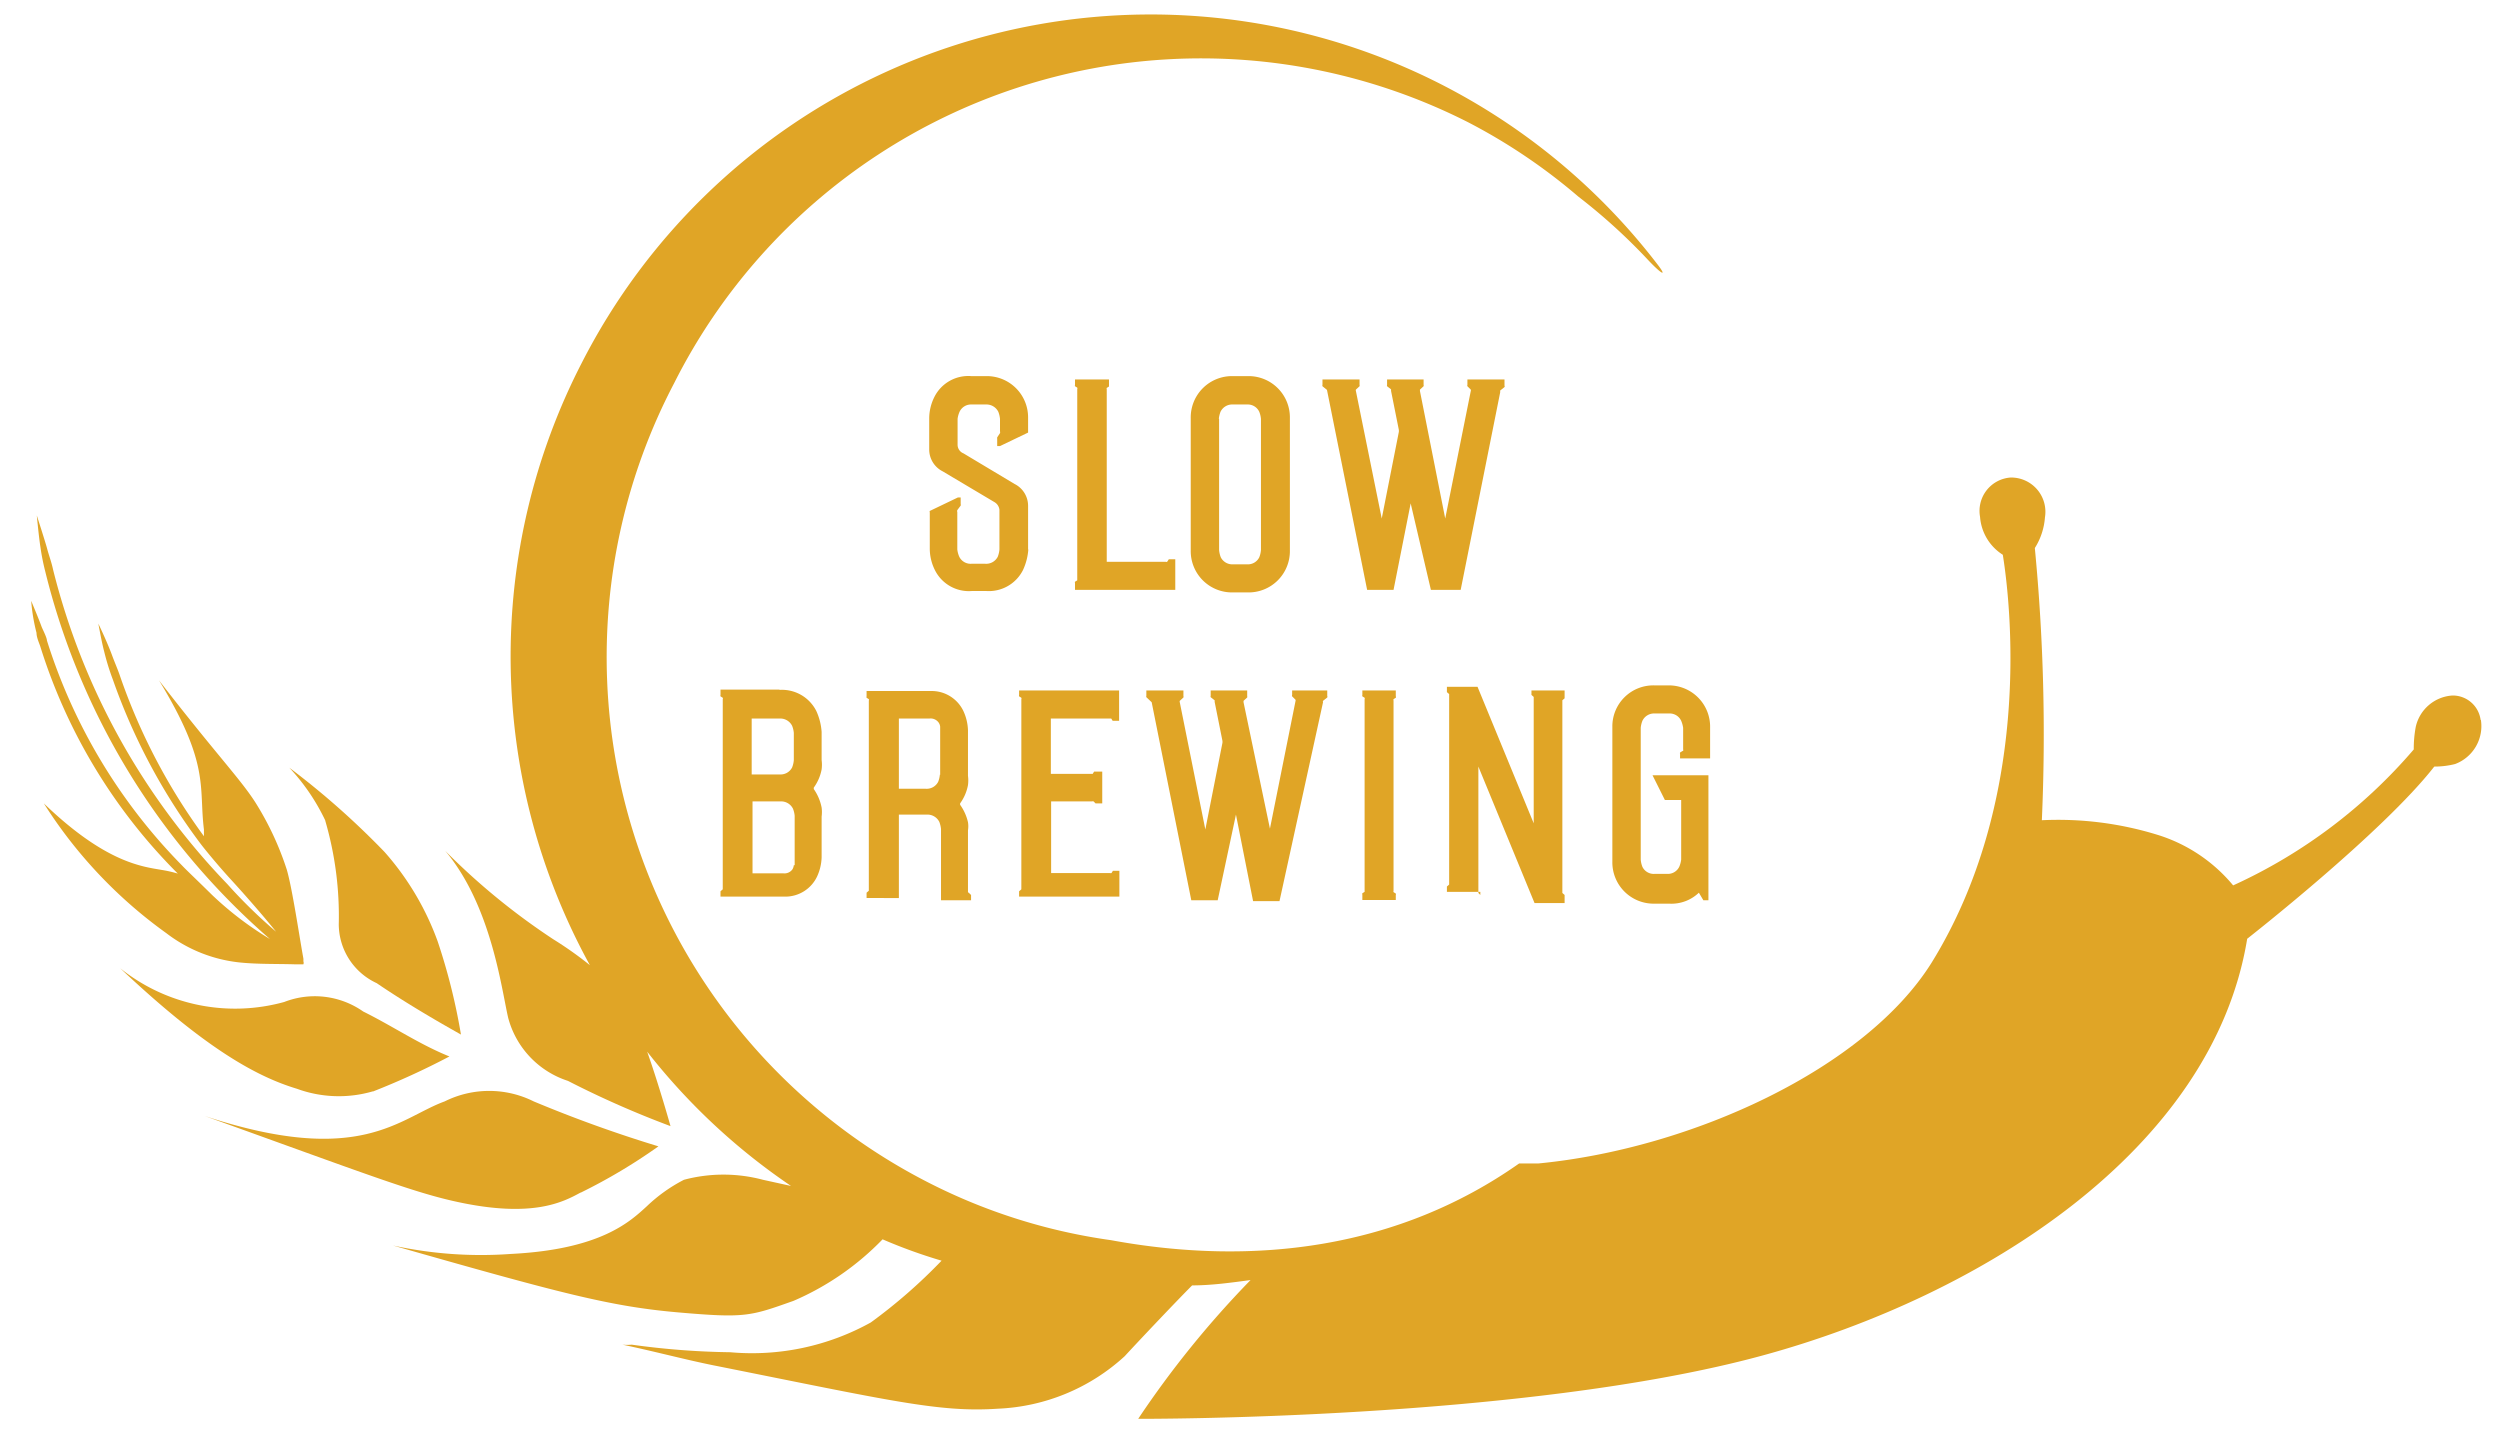
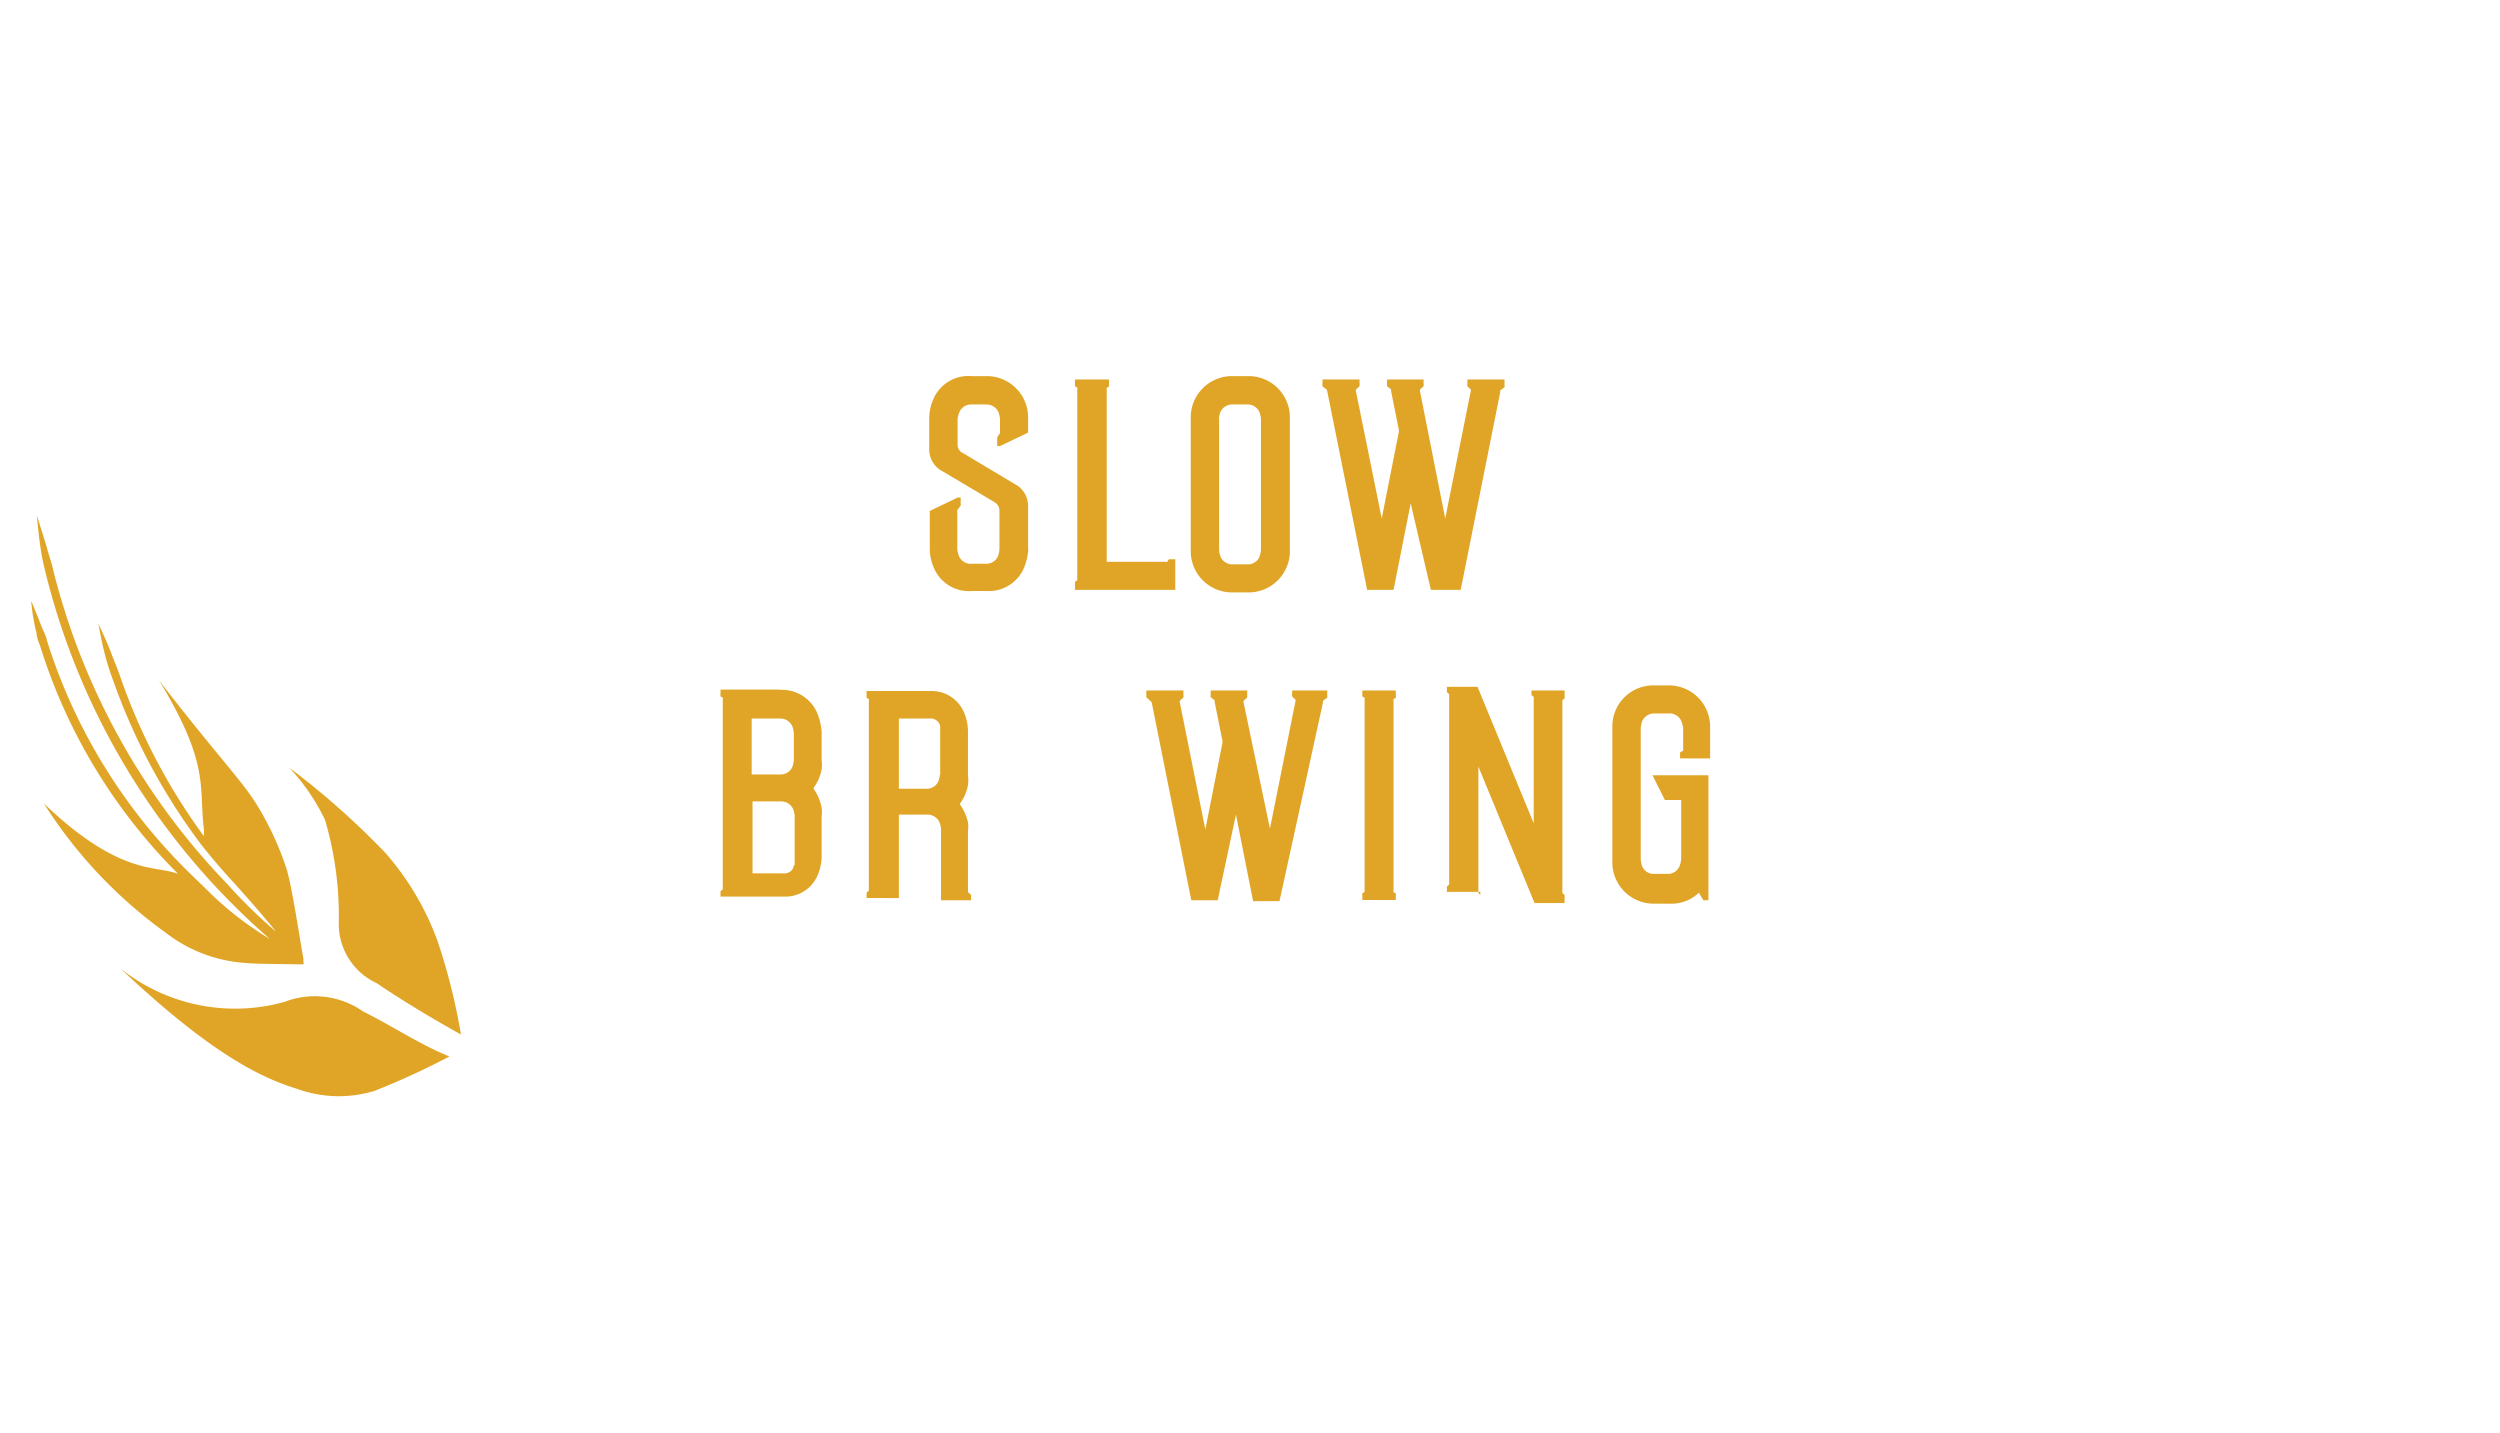
<svg xmlns="http://www.w3.org/2000/svg" id="outline" viewBox="0 0 89 51">
  <defs>
    <style>.cls-1{fill:#e0a526;}</style>
  </defs>
  <title>logo</title>
-   <path class="cls-1" d="M88.31,25.63a1,1,0,0,0-1-.87A1.43,1.43,0,0,0,86,25.88a4.25,4.25,0,0,0-.07.8,18.63,18.63,0,0,1-6.43,4.84,5.67,5.67,0,0,0-2.66-1.79,12,12,0,0,0-4.15-.53,69.17,69.17,0,0,0-.25-9.69,2.36,2.36,0,0,0,.36-1.09A1.22,1.22,0,0,0,71.58,17a1.19,1.19,0,0,0-1.09,1.4,1.75,1.75,0,0,0,.81,1.35c0.32,2,1,8.81-2.54,14.53-2.35,3.75-8.51,6.61-14,7.14H54.08c-4.26,3-9.37,3.68-14.53,2.73A20.51,20.51,0,0,1,32.86,42,21,21,0,0,1,24,13.64,21,21,0,0,1,52.26,4.35,20.58,20.58,0,0,1,56.19,7a20.73,20.73,0,0,1,2.43,2.2c0.5,0.54.76,0.7,0.4,0.23a22.74,22.74,0,0,0-38.31,3.49A22.82,22.82,0,0,0,21,34.36a13.11,13.11,0,0,0-1.3-.92,24,24,0,0,1-3.85-3.15c1.64,1.95,2,4.9,2.24,5.94a3.23,3.23,0,0,0,2.13,2.25,34.09,34.09,0,0,0,3.65,1.61s-0.4-1.43-.83-2.65a22.51,22.51,0,0,0,5.12,4.78l-1-.22a5.47,5.47,0,0,0-2.81,0,5.63,5.63,0,0,0-1.32.94c-0.6.55-1.64,1.54-4.84,1.7a14.68,14.68,0,0,1-4.2-.3c6,1.71,7.74,2.17,10.14,2.38s2.57,0.14,4.12-.41a9.78,9.78,0,0,0,3.17-2.19,18.53,18.53,0,0,0,2.1.76A18.91,18.91,0,0,1,31,47.08a8.71,8.71,0,0,1-5,1.06,27.8,27.8,0,0,1-3.51-.27,1.74,1.74,0,0,1-.33,0c1.23,0.26,2.18.52,3.21,0.73,6.36,1.27,8.07,1.69,10.15,1.55a7.12,7.12,0,0,0,4.52-1.87c0.58-.63,1.88-2,2.4-2.52,0.7,0,1.4-.1,2.08-0.19a34.64,34.64,0,0,0-4,4.94s13.74,0.06,22.21-2.25C70.53,46.14,78.77,40.94,80,33.42c0,0,4.82-3.77,6.66-6.13a3,3,0,0,0,.74-0.09,1.44,1.44,0,0,0,.92-1.57" />
-   <path class="cls-1" d="M20.69,42.45a19.89,19.89,0,0,0,2.75-1.64A46.78,46.78,0,0,1,19,39.21a3.55,3.55,0,0,0-3.17,0c-1.62.59-3,2.35-8.54,0.52,5.76,2.07,7.42,2.72,9,3.06,2.68,0.58,3.76,0,4.37-.33" />
  <path class="cls-1" d="M11.58,29.22a12.13,12.13,0,0,1,.48,3.69A2.32,2.32,0,0,0,13.41,35c0.94,0.64,2,1.27,3,1.83a21.63,21.63,0,0,0-.83-3.32,9.86,9.86,0,0,0-1.89-3.18,28.56,28.56,0,0,0-3.39-3,7.35,7.35,0,0,1,1.28,1.88" />
  <path class="cls-1" d="M13.27,38.86A27,27,0,0,0,16,37.61c-1.07-.43-2-1.07-3.07-1.6a3,3,0,0,0-2.81-.34,6.54,6.54,0,0,1-5.84-1.2c3,2.83,4.83,3.85,6.29,4.29a4.33,4.33,0,0,0,2.71.09" />
  <path class="cls-1" d="M8.5,34.26c0.64,0.07,1.33.05,2,.07H10.8l0,0h0l0,0a0.15,0.15,0,0,0,0-.11h0a0.53,0.53,0,0,0,0-.1c-0.14-.76-0.39-2.47-0.59-3.16A10.65,10.65,0,0,0,9.1,28.58c-0.54-.85-1.4-1.72-3.44-4.36,1.83,3,1.41,3.79,1.6,5.31,0,0.08,0,.16,0,0.24a21.5,21.5,0,0,1-3-5.74c-0.08-.23-0.19-0.48-0.27-0.7s-0.25-.63-0.49-1.13c0.09,0.47.14,0.73,0.21,1a8.59,8.59,0,0,0,.31,1,21.62,21.62,0,0,0,3.13,5.85c0.16,0.21.62,0.77,1.06,1.25s1.07,1.19,1.62,1.87a17.9,17.9,0,0,1-1.74-1.7A24.77,24.77,0,0,1,1.89,20.28C1.83,20,1.74,19.77,1.68,19.54s-0.37-1.19-.37-1.19,0.07,0.75.13,1.13a7.91,7.91,0,0,0,.17.86,25.31,25.31,0,0,0,8,13.09,11.77,11.77,0,0,1-2.06-1.57C6.88,31.2,6.66,31,6.47,30.8a19.91,19.91,0,0,1-4.8-8c0-.1-0.15-0.39-0.19-0.49-0.1-.28-0.37-0.92-0.37-0.92a6.64,6.64,0,0,0,.19,1.14c0,0.15.08,0.33,0.13,0.47a19.73,19.73,0,0,0,4.9,8.1,4.43,4.43,0,0,0-.57-0.13c-0.69-.12-2-0.25-4.2-2.37a16.59,16.59,0,0,0,4.36,4.62A5.18,5.18,0,0,0,8.5,34.26" />
  <path class="cls-1" d="M28.26,27.06a0.9,0.9,0,0,1-.06.26,0.46,0.46,0,0,1-.44.25h-1a0,0,0,0,1,0,0V25.58a0,0,0,0,1,0,0h1a0.47,0.47,0,0,1,.44.26,0.91,0.91,0,0,1,.06.25v1Zm0,3.74a0.36,0.36,0,0,1-.05.15,0.35,0.35,0,0,1-.33.14H26.79a0,0,0,0,1,0,0V28.53a0,0,0,0,1,0,0h1a0.47,0.47,0,0,1,.44.26,0.91,0.91,0,0,1,.06.25V30.8Zm-0.51-6.25h-2.1a0,0,0,0,0,0,0v0.19a0.09,0.09,0,0,0,0,.05l0.08,0.05a0.06,0.06,0,0,1,0,.05v6.77a0,0,0,0,1,0,0l-0.08.07a0.09,0.09,0,0,0,0,0v0.19a0,0,0,0,0,0,0h2.29a1.25,1.25,0,0,0,1.15-.72,1.75,1.75,0,0,0,.16-0.68V29.07a1.22,1.22,0,0,0,0-.32,1.72,1.72,0,0,0-.28-0.66,0,0,0,0,1,0-.05,1.61,1.61,0,0,0,.28-0.65,1.25,1.25,0,0,0,0-.33v-1a2.13,2.13,0,0,0-.19-0.75,1.37,1.37,0,0,0-1.31-.75" />
  <path class="cls-1" d="M59.89,26.74l-0.08.05a0.08,0.08,0,0,0,0,.05V27a0,0,0,0,0,0,0h1.07a0,0,0,0,0,0,0V25.9a1.47,1.47,0,0,0-1.51-1.5H58.91a1.46,1.46,0,0,0-1.51,1.49v4.78a1.47,1.47,0,0,0,1.51,1.5h0.51a1.41,1.41,0,0,0,1.06-.39s0,0,0,0l0.16,0.27s0,0,0,0h0.18a0,0,0,0,0,0,0V27.6a0,0,0,0,0,0,0H58.83s0,0,0,0l0.44,0.88s0,0,0,0h0.58a0,0,0,0,1,0,0v2.12a0.92,0.92,0,0,1-.07.26,0.45,0.45,0,0,1-.43.25H58.91a0.45,0.45,0,0,1-.44-0.25,0.89,0.89,0,0,1-.06-0.26V25.91a0.92,0.92,0,0,1,.06-0.25,0.46,0.46,0,0,1,.44-0.26h0.51a0.45,0.45,0,0,1,.43.26,1,1,0,0,1,.07.25v0.77a0.08,0.08,0,0,1,0,.05" />
  <path class="cls-1" d="M54.52,24.55a0,0,0,0,0,0,0v0.19a0.08,0.08,0,0,0,0,0l0.08,0.07a0.06,0.06,0,0,1,0,0v4.5s0,0,0,0l-2-4.86a0.06,0.06,0,0,0,0,0H51.51a0,0,0,0,0,0,0v0.19a0.08,0.08,0,0,0,0,0l0.08,0.07a0.06,0.06,0,0,1,0,0v6.78a0,0,0,0,1,0,0l-0.08.07a0.08,0.08,0,0,0,0,0v0.19a0,0,0,0,0,0,0H52.7a0,0,0,0,0,0,0V31.86a0.06,0.06,0,0,0,0,0l-0.07-.07a0.08,0.08,0,0,1,0,0v-4.5s0,0,0,0l2,4.86s0,0,0,0h1.07a0,0,0,0,0,0,0V31.86a0.06,0.06,0,0,0,0,0l-0.08-.07a0.08,0.08,0,0,1,0,0V24.93a0.08,0.08,0,0,1,0,0l0.08-.07a0,0,0,0,0,0,0V24.58a0,0,0,0,0,0,0H54.52Z" />
-   <path class="cls-1" d="M36.28,24.55a0,0,0,0,0,0,0v0.19a0.08,0.08,0,0,0,0,.05l0.08,0.05a0.06,0.06,0,0,1,0,.05v6.77a0,0,0,0,1,0,0l-0.08.07a0.08,0.08,0,0,0,0,0v0.19a0,0,0,0,0,0,0h3.57a0,0,0,0,0,0,0V31a0,0,0,0,0,0,0H39.67l-0.05,0-0.05.08a0.06,0.06,0,0,1-.05,0h-2.1a0,0,0,0,1,0,0V28.53a0,0,0,0,1,0,0h1.46a0.06,0.06,0,0,1,.05,0L39,28.6a0,0,0,0,0,.05,0h0.19a0,0,0,0,0,0,0V27.47a0,0,0,0,0,0,0H39l-0.05,0-0.05.08-0.05,0H37.41a0,0,0,0,1,0,0V25.58a0,0,0,0,1,0,0h2.1l0.05,0,0.05,0.08,0.05,0h0.18a0,0,0,0,0,0,0V24.58a0,0,0,0,0,0,0H36.28Z" />
  <path class="cls-1" d="M48.5,24.55a0,0,0,0,0,0,0v0.19a0.08,0.08,0,0,0,0,.05l0.08,0.05a0.06,0.06,0,0,1,0,.05V31.7a0,0,0,0,1,0,.05l-0.08.05a0.08,0.08,0,0,0,0,.05v0.19a0,0,0,0,0,0,0h1.19a0,0,0,0,0,0,0V31.86a0.06,0.06,0,0,0,0-.05l-0.08-.05a0.08,0.08,0,0,1,0-.05V24.94a0.08,0.08,0,0,1,0-.05l0.08-.05a0.05,0.05,0,0,0,0-.05V24.58a0,0,0,0,0,0,0H48.5Z" />
  <path class="cls-1" d="M46,24.55a0,0,0,0,0,0,0v0.19a0.06,0.06,0,0,0,0,.05l0.12,0.12a0.08,0.08,0,0,1,0,.05l-0.91,4.54h0L44.27,25s0,0,0-.05l0.13-.12a0.09,0.09,0,0,0,0-.05V24.58a0,0,0,0,0,0,0h-1.3a0,0,0,0,0,0,0v0.19a0.08,0.08,0,0,0,0,.05l0.14,0.11a0.09,0.09,0,0,1,0,.05l0.28,1.4v0.06l-0.61,3.09h0L42,25a0.08,0.08,0,0,1,0-.05l0.13-.12a0.08,0.08,0,0,0,0-.05V24.58a0,0,0,0,0,0,0H40.81a0,0,0,0,0,0,0v0.19a0.08,0.08,0,0,0,0,.05L41,25a0.09,0.09,0,0,1,0,0l1.41,7.05s0,0,0,0h0.94a0.06,0.06,0,0,0,0,0L44,29s0,0,0,0l0.61,3.08a0,0,0,0,0,0,0h0.94a0.06,0.06,0,0,0,0,0L47.1,25a0.06,0.06,0,0,1,0-.05l0.15-.12a0.05,0.05,0,0,0,0-.05V24.58a0,0,0,0,0,0,0H46Z" />
  <path class="cls-1" d="M33.46,27.57a0.92,0.92,0,0,1-.06.26,0.46,0.46,0,0,1-.44.25H32a0,0,0,0,1,0,0V25.58a0,0,0,0,1,0,0h1.09a0.35,0.35,0,0,1,.33.15,0.31,0.31,0,0,1,.05.14v1.72Zm1,4.19a0,0,0,0,1,0,0v-2.2a0.92,0.92,0,0,0,0-.29,1.73,1.73,0,0,0-.28-0.62,0,0,0,0,1,0-.05,1.6,1.6,0,0,0,.28-0.65,1.25,1.25,0,0,0,0-.33V26a1.75,1.75,0,0,0-.16-0.68,1.25,1.25,0,0,0-1.15-.72H30.85a0,0,0,0,0,0,0v0.19a0.09,0.09,0,0,0,0,.05l0.08,0.05a0.06,0.06,0,0,1,0,.05v6.77a0,0,0,0,1,0,0l-0.08.07a0.08,0.08,0,0,0,0,0v0.19a0,0,0,0,0,0,0H32a0,0,0,0,0,0,0V31.86a0.06,0.06,0,0,0,0,0L32,31.75a0.08,0.08,0,0,1,0,0V29a0,0,0,0,1,0,0h1a0.47,0.47,0,0,1,.44.26,1,1,0,0,1,.06.25v2.54a0,0,0,0,0,0,0h1.07a0,0,0,0,0,0,0V31.86a0.08,0.08,0,0,0,0,0Z" />
  <path class="cls-1" d="M43.39,14.91a1,1,0,0,1,.06-0.25,0.46,0.46,0,0,1,.44-0.26h0.51a0.45,0.45,0,0,1,.43.26,0.91,0.91,0,0,1,.06.25v4.67a0.9,0.9,0,0,1-.06.26,0.45,0.45,0,0,1-.43.25H43.9a0.46,0.46,0,0,1-.44-0.25,0.94,0.94,0,0,1-.06-0.26V14.91Zm0.51,6.18h0.51a1.47,1.47,0,0,0,1.51-1.49V14.88a1.47,1.47,0,0,0-1.51-1.49H43.9a1.47,1.47,0,0,0-1.51,1.49V19.6a1.47,1.47,0,0,0,1.51,1.49" />
  <path class="cls-1" d="M41.84,21a0,0,0,0,0,0,0V19.91a0,0,0,0,0,0,0H41.66l-0.05,0L41.55,20a0.06,0.06,0,0,1-.05,0H39.4a0,0,0,0,1,0,0V13.86a0.08,0.08,0,0,1,0-.05l0.08-.05a0,0,0,0,0,0-.05V13.51a0,0,0,0,0,0,0H38.27a0,0,0,0,0,0,0V13.7a0.08,0.08,0,0,0,0,.05l0.08,0.05a0.06,0.06,0,0,1,0,.05v6.76a0,0,0,0,1,0,.05l-0.08.05a0.08,0.08,0,0,0,0,.05V21a0,0,0,0,0,0,0h3.57Z" />
  <path class="cls-1" d="M36.6,19.58V18a0.87,0.87,0,0,0-.48-0.77l-1.82-1.09a0.33,0.33,0,0,1-.21-0.31V14.91a0.91,0.91,0,0,1,.07-0.25,0.45,0.45,0,0,1,.43-0.26h0.51a0.47,0.47,0,0,1,.44.26,0.94,0.94,0,0,1,.06.25v0.45a0.09,0.09,0,0,1,0,.06l-0.1.15a0.37,0.37,0,0,0,0,.06v0.25s0,0,0,0l0.1,0,1-.48a0,0,0,0,0,0,0V14.88a1.47,1.47,0,0,0-1.51-1.49H34.58a1.35,1.35,0,0,0-1.32.75,1.71,1.71,0,0,0-.18.75V16a0.87,0.87,0,0,0,.48.78l1.85,1.1a0.36,0.36,0,0,1,.17.27v1.41a0.92,0.92,0,0,1-.06.26,0.46,0.46,0,0,1-.44.25H34.58a0.45,0.45,0,0,1-.43-0.25,0.89,0.89,0,0,1-.07-0.26V18.23a0.1,0.1,0,0,1,0-.07L34.2,18a0.07,0.07,0,0,0,0-.05V17.71s0,0,0,0l-0.1,0-1,.48a0.06,0.06,0,0,0,0,.05v1.3a1.71,1.71,0,0,0,.18.75,1.35,1.35,0,0,0,1.32.75h0.51a1.36,1.36,0,0,0,1.31-.75,2.1,2.1,0,0,0,.19-0.75" />
  <path class="cls-1" d="M52,21l1.41-7.05a0.06,0.06,0,0,1,0-.05l0.15-.12a0.05,0.05,0,0,0,0-.05V13.51a0,0,0,0,0,0,0H52.24a0,0,0,0,0,0,0V13.7a0.06,0.06,0,0,0,0,.05l0.12,0.12a0.08,0.08,0,0,1,0,.05l-0.91,4.54s0,0,0,0l-0.9-4.54a0,0,0,0,1,0-.05l0.13-.12a0.09,0.09,0,0,0,0-.05V13.51a0,0,0,0,0,0,0h-1.3a0,0,0,0,0,0,0V13.7a0.08,0.08,0,0,0,0,.05l0.14,0.11a0.1,0.1,0,0,1,0,.05l0.28,1.4v0.06l-0.61,3.09s0,0,0,0l-0.92-4.54a0.08,0.08,0,0,1,0-.05l0.13-.12a0.08,0.08,0,0,0,0-.05V13.51a0,0,0,0,0,0,0H47.08a0,0,0,0,0,0,0V13.7a0.08,0.08,0,0,0,0,.05l0.16,0.13,0,0L48.67,21s0,0,0,0h0.94a0.06,0.06,0,0,0,0,0l0.61-3.08s0,0,0,0L50.94,21a0,0,0,0,0,0,0h0.94a0.06,0.06,0,0,0,0,0" />
</svg>